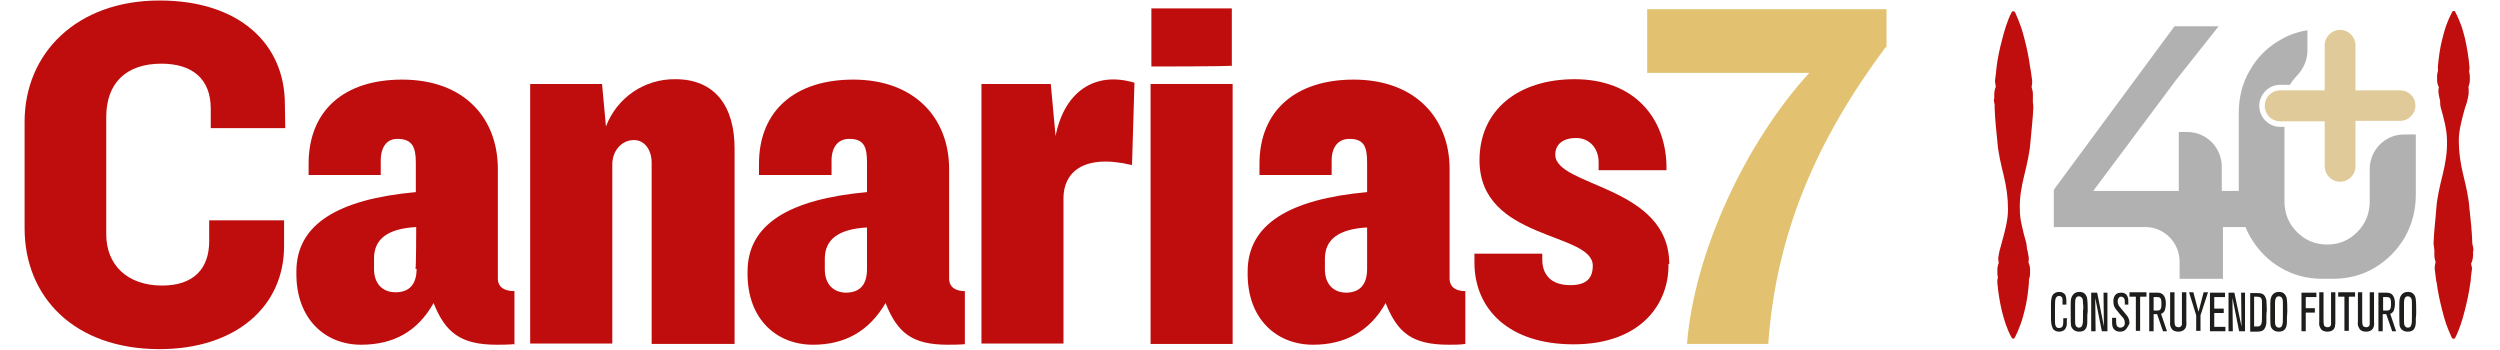
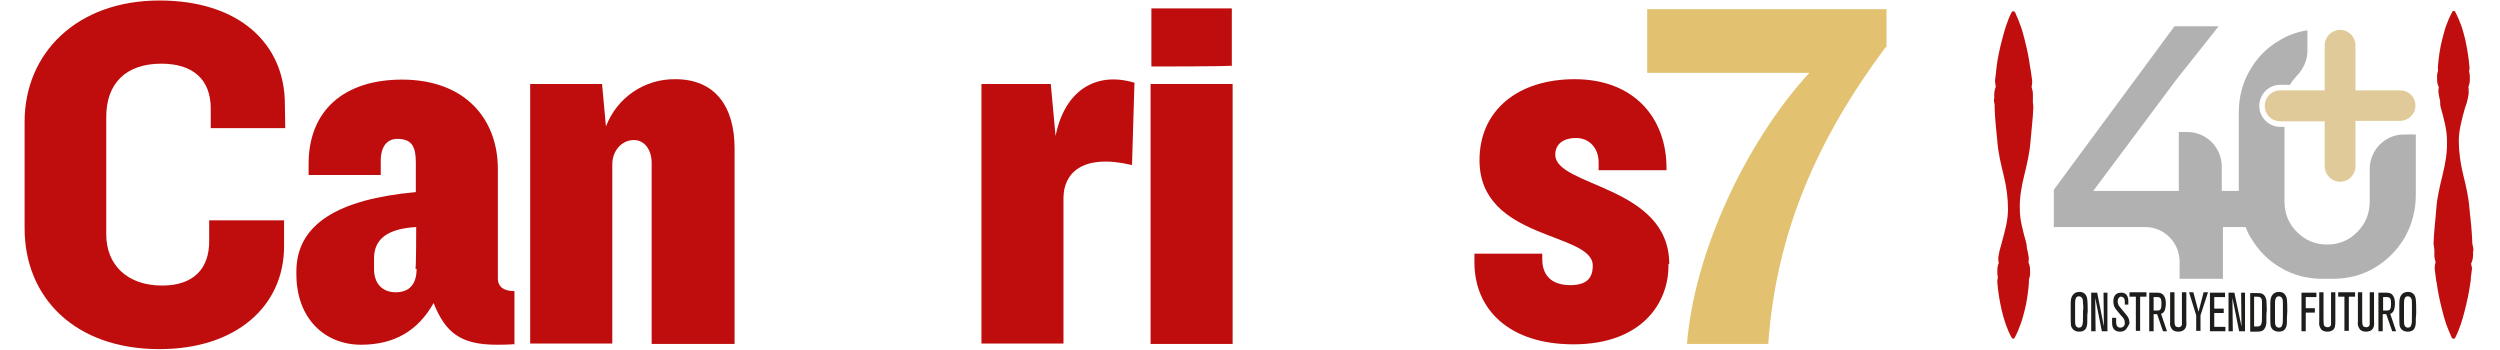
<svg xmlns="http://www.w3.org/2000/svg" width="100px" height="14px" viewBox="0 0 98 14" version="1.1">
  <g id="surface1">
    <path style=" stroke:none;fill-rule:nonzero;fill:rgb(88.627%,76.078%,43.922%);fill-opacity:1;" d="M 74.43 1.879 C 71.672 5.586 70.047 9.305 69.73 13.758 L 66.48 13.758 C 66.766 10.117 68.816 5.711 71.371 2.914 L 64.887 2.914 L 64.887 0.367 L 74.461 0.367 L 74.461 1.91 Z M 74.43 1.879 " />
    <path style=" stroke:none;fill-rule:nonzero;fill:rgb(74.902%,5.098%,5.098%);fill-opacity:1;" d="M 65.738 10.562 C 65.77 12.105 64.68 13.773 61.938 13.773 C 59.348 13.773 57.977 12.359 57.977 10.5 L 57.977 10.148 L 60.691 10.148 L 60.691 10.371 C 60.691 11.102 61.164 11.406 61.809 11.406 C 62.473 11.406 62.711 11.117 62.711 10.625 C 62.711 9.273 58.18 9.625 58.18 6.41 C 58.18 4.391 59.742 3.168 61.984 3.168 C 64.383 3.168 65.66 4.742 65.66 6.715 L 65.66 6.809 L 62.945 6.809 L 62.945 6.492 C 62.945 5.918 62.566 5.52 62.047 5.52 C 61.512 5.52 61.211 5.777 61.211 6.188 C 61.211 7.477 65.77 7.414 65.77 10.562 Z M 65.738 10.562 " />
-     <path style=" stroke:none;fill-rule:nonzero;fill:rgb(74.902%,5.098%,5.098%);fill-opacity:1;" d="M 53.684 10.754 L 53.684 9.098 C 52.535 9.164 51.996 9.578 51.996 10.355 L 51.996 10.77 C 51.996 11.375 52.344 11.707 52.863 11.707 C 53.434 11.691 53.684 11.34 53.684 10.754 Z M 57.613 13.758 C 57.395 13.789 57.172 13.789 56.949 13.789 C 55.484 13.789 54.898 13.312 54.426 12.121 C 53.797 13.25 52.801 13.789 51.523 13.789 C 50.059 13.789 48.906 12.758 48.906 10.961 L 48.906 10.863 C 48.906 8.973 50.562 7.969 53.684 7.684 L 53.684 6.492 C 53.684 5.871 53.559 5.555 52.977 5.555 C 52.535 5.555 52.266 5.871 52.266 6.426 L 52.266 7 L 49.379 7 L 49.379 6.555 C 49.379 4.406 50.848 3.184 53.148 3.184 C 55.609 3.184 56.984 4.727 56.984 6.762 L 56.984 11.137 C 56.984 11.484 57.234 11.645 57.613 11.645 L 57.613 13.758 " />
    <path style=" stroke:none;fill-rule:nonzero;fill:rgb(74.902%,5.098%,5.098%);fill-opacity:1;" d="M 48.242 2.625 C 48.273 2.66 45.055 2.66 45.055 2.66 L 45.055 0.336 L 48.273 0.336 L 48.273 2.66 Z M 48.242 2.625 " />
    <path style=" stroke:none;fill-rule:nonzero;fill:rgb(74.902%,5.098%,5.098%);fill-opacity:1;" d="M 48.273 13.758 L 45.023 13.758 L 45.023 3.359 L 48.305 3.359 L 48.305 13.758 Z M 48.273 13.758 " />
    <path style=" stroke:none;fill-rule:nonzero;fill:rgb(74.902%,5.098%,5.098%);fill-opacity:1;" d="M 44.379 3.293 C 44.379 3.328 44.281 6.602 44.281 6.602 C 42.266 6.125 41.539 6.953 41.539 7.922 L 41.539 13.742 L 38.258 13.742 L 38.258 3.359 L 41.031 3.359 L 41.223 5.441 C 41.57 3.676 42.785 2.832 44.379 3.309 Z M 44.379 3.293 " />
-     <path style=" stroke:none;fill-rule:nonzero;fill:rgb(74.902%,5.098%,5.098%);fill-opacity:1;" d="M 33.68 10.754 L 33.68 9.098 C 32.531 9.164 31.992 9.578 31.992 10.355 L 31.992 10.77 C 31.992 11.375 32.34 11.707 32.859 11.707 C 33.445 11.691 33.68 11.34 33.68 10.754 Z M 37.578 13.758 C 37.609 13.789 36.914 13.789 36.914 13.789 C 35.48 13.789 34.895 13.312 34.422 12.121 C 33.762 13.25 32.797 13.789 31.52 13.789 C 30.055 13.789 28.902 12.758 28.902 10.961 L 28.902 10.863 C 28.902 8.973 30.559 7.969 33.68 7.684 L 33.68 6.492 C 33.68 5.871 33.555 5.555 32.973 5.555 C 32.531 5.555 32.262 5.871 32.262 6.426 L 32.262 7 L 29.359 7 L 29.359 6.555 C 29.359 4.406 30.824 3.184 33.129 3.184 C 35.59 3.184 36.965 4.727 36.965 6.762 L 36.965 11.137 C 36.965 11.484 37.215 11.645 37.594 11.645 L 37.594 13.789 L 37.578 13.758 " />
    <path style=" stroke:none;fill-rule:nonzero;fill:rgb(74.902%,5.098%,5.098%);fill-opacity:1;" d="M 28.348 13.758 L 25.066 13.758 L 25.066 6.508 C 25.066 6 24.785 5.602 24.359 5.602 C 23.852 5.602 23.492 6.047 23.492 6.57 L 23.492 13.742 L 20.207 13.742 L 20.207 3.359 L 23.082 3.359 L 23.238 5.059 C 23.68 3.898 24.785 3.152 26.016 3.168 C 27.609 3.168 28.383 4.266 28.383 5.934 L 28.383 13.758 Z M 28.348 13.758 " />
    <path style=" stroke:none;fill-rule:nonzero;fill:rgb(74.902%,5.098%,5.098%);fill-opacity:1;" d="M 15.617 10.754 C 15.648 10.754 15.648 9.082 15.648 9.082 C 14.5 9.148 13.961 9.559 13.961 10.34 L 13.961 10.754 C 13.961 11.359 14.309 11.691 14.828 11.691 C 15.398 11.691 15.664 11.34 15.664 10.754 Z M 19.531 13.758 C 19.562 13.789 18.867 13.789 18.867 13.789 C 17.434 13.789 16.816 13.312 16.344 12.121 C 15.711 13.25 14.75 13.789 13.441 13.789 C 12.004 13.789 10.855 12.758 10.855 10.961 L 10.855 10.863 C 10.855 8.973 12.512 7.969 15.633 7.684 L 15.633 6.492 C 15.633 5.871 15.477 5.555 14.891 5.555 C 14.48 5.555 14.23 5.871 14.23 6.426 L 14.23 7 L 11.344 7 L 11.344 6.555 C 11.344 4.406 12.777 3.184 15.082 3.184 C 17.574 3.184 18.914 4.727 18.914 6.762 L 18.914 11.137 C 18.914 11.484 19.168 11.645 19.578 11.645 L 19.578 13.789 L 19.531 13.758 " />
    <path style=" stroke:none;fill-rule:nonzero;fill:rgb(74.902%,5.098%,5.098%);fill-opacity:1;" d="M 10.41 5.125 L 7.43 5.125 L 7.43 4.344 C 7.43 3.152 6.688 2.547 5.457 2.547 C 4.023 2.547 3.25 3.344 3.25 4.68 L 3.25 9.371 C 3.25 10.594 4.086 11.422 5.488 11.422 C 6.734 11.422 7.367 10.754 7.367 9.656 L 7.367 8.812 L 10.363 8.812 L 10.363 9.848 C 10.363 12.266 8.426 13.965 5.379 13.965 C 1.973 13.965 -0.016 11.883 -0.016 9.133 L -0.016 4.867 C -0.016 2.133 2.066 0.02 5.379 0.02 C 8.566 0.02 10.395 1.75 10.395 4.168 Z M 10.41 5.125 " />
    <path style=" stroke:none;fill-rule:nonzero;fill:rgb(88.235%,79.216%,60%);fill-opacity:1;" d="M 95.004 3.613 L 93.219 3.613 L 93.219 1.816 C 93.219 1.48 92.953 1.195 92.605 1.195 C 92.273 1.195 91.988 1.465 91.988 1.816 L 91.988 3.613 L 90.207 3.613 C 89.875 3.613 89.59 3.883 89.59 4.234 C 89.59 4.582 89.859 4.852 90.207 4.852 L 91.988 4.852 L 91.988 6.648 C 91.988 6.984 92.258 7.27 92.605 7.27 C 92.938 7.27 93.219 7 93.219 6.648 L 93.219 4.836 L 95.004 4.836 C 95.332 4.836 95.617 4.566 95.617 4.219 C 95.617 3.867 95.332 3.613 95.004 3.613 Z M 95.004 3.613 " />
    <path style=" stroke:none;fill-rule:nonzero;fill:rgb(69.412%,69.412%,69.412%);fill-opacity:1;" d="M 95.617 5.379 L 95.16 5.379 C 94.402 5.379 93.789 6 93.789 6.762 L 93.789 8.051 C 93.789 8.527 93.629 8.941 93.297 9.273 C 92.969 9.609 92.574 9.781 92.086 9.781 C 91.609 9.781 91.199 9.609 90.871 9.273 C 90.539 8.941 90.379 8.527 90.379 8.051 L 90.379 5.074 L 90.207 5.074 C 89.75 5.074 89.371 4.695 89.371 4.234 C 89.371 3.773 89.75 3.391 90.207 3.391 L 90.602 3.391 C 90.664 3.262 90.773 3.152 90.852 3.055 C 91.121 2.785 91.297 2.418 91.297 2.039 L 91.297 1.211 C 90.902 1.273 90.523 1.402 90.191 1.609 C 89.688 1.895 89.277 2.309 88.992 2.816 C 88.691 3.328 88.551 3.898 88.551 4.52 L 88.551 7.637 L 87.871 7.637 L 87.871 6.668 C 87.871 5.902 87.258 5.281 86.5 5.281 L 86.152 5.281 L 86.152 7.637 L 82.73 7.637 L 86.043 3.199 L 87.746 1.051 L 85.98 1.051 L 81.152 7.59 L 81.152 9.082 L 84.812 9.082 C 85.57 9.082 86.184 9.703 86.184 10.469 L 86.184 11.152 L 87.918 11.152 L 87.918 9.082 L 88.82 9.082 C 88.883 9.227 88.945 9.371 89.023 9.496 C 89.324 10.004 89.719 10.418 90.223 10.707 C 90.727 11.008 91.297 11.152 91.895 11.152 L 92.32 11.152 C 92.922 11.152 93.488 11.008 93.992 10.707 C 94.496 10.402 94.891 10.004 95.191 9.496 C 95.477 8.988 95.633 8.414 95.633 7.797 L 95.633 5.379 Z M 95.617 5.379 " />
    <path style=" stroke:none;fill-rule:nonzero;fill:rgb(75.294%,5.098%,5.098%);fill-opacity:1;" d="M 97.211 0.48 C 97.305 0.656 97.383 0.844 97.449 1.02 C 97.512 1.195 97.559 1.387 97.605 1.562 C 97.684 1.926 97.746 2.293 97.777 2.66 C 97.812 3.008 97.543 3.309 97.195 3.344 C 96.848 3.375 96.547 3.105 96.516 2.754 C 96.516 2.723 96.516 2.691 96.516 2.66 C 96.547 2.293 96.598 1.926 96.691 1.562 C 96.738 1.387 96.785 1.195 96.848 1.02 C 96.91 0.844 96.992 0.656 97.086 0.48 C 97.102 0.434 97.148 0.434 97.195 0.449 C 97.195 0.449 97.211 0.465 97.211 0.48 Z M 97.211 0.48 " />
    <path style=" stroke:none;fill-rule:nonzero;fill:rgb(75.294%,5.098%,5.098%);fill-opacity:1;" d="M 97.793 3.023 C 97.793 3.086 97.793 3.152 97.793 3.199 C 97.793 3.566 97.496 3.852 97.133 3.852 C 96.77 3.852 96.484 3.551 96.484 3.199 C 96.484 3.137 96.484 3.07 96.484 3.023 C 96.5 2.66 96.816 2.387 97.164 2.402 C 97.512 2.438 97.777 2.707 97.793 3.023 Z M 97.793 3.023 " />
    <path style=" stroke:none;fill-rule:nonzero;fill:rgb(75.294%,5.098%,5.098%);fill-opacity:1;" d="M 97.746 3.754 C 97.73 3.883 97.699 3.996 97.668 4.121 C 97.59 4.406 97.305 4.582 97.008 4.504 C 96.816 4.457 96.676 4.297 96.629 4.121 C 96.598 3.996 96.562 3.883 96.547 3.754 C 96.484 3.422 96.707 3.105 97.039 3.039 C 97.367 2.977 97.684 3.199 97.746 3.531 C 97.746 3.613 97.746 3.676 97.746 3.754 Z M 97.746 3.754 " />
    <path style=" stroke:none;fill-rule:nonzero;fill:rgb(75.294%,5.098%,5.098%);fill-opacity:1;" d="M 97.605 4.297 C 97.543 4.52 97.48 4.742 97.434 4.965 C 97.383 5.188 97.352 5.41 97.352 5.633 C 97.352 6.078 97.418 6.539 97.527 6.984 C 97.637 7.43 97.746 7.891 97.777 8.336 C 97.828 8.781 97.875 9.242 97.891 9.688 C 97.906 10.117 97.574 10.484 97.148 10.5 C 96.723 10.516 96.359 10.18 96.344 9.75 C 96.344 9.734 96.344 9.703 96.344 9.688 C 96.359 9.242 96.422 8.781 96.453 8.336 C 96.484 7.891 96.598 7.43 96.707 6.984 C 96.816 6.539 96.895 6.078 96.879 5.633 C 96.879 5.41 96.848 5.188 96.801 4.965 C 96.754 4.742 96.691 4.52 96.629 4.297 C 96.547 4.027 96.707 3.754 96.973 3.691 C 97.242 3.613 97.512 3.773 97.574 4.043 C 97.637 4.121 97.637 4.219 97.605 4.297 Z M 97.605 4.297 " />
    <path style=" stroke:none;fill-rule:nonzero;fill:rgb(75.294%,5.098%,5.098%);fill-opacity:1;" d="M 97.922 10.055 L 97.922 10.227 C 97.906 10.656 97.559 11.008 97.133 10.992 C 96.723 10.977 96.391 10.641 96.375 10.227 L 96.375 10.055 C 96.359 9.625 96.707 9.258 97.133 9.242 C 97.559 9.227 97.922 9.578 97.938 10.004 C 97.922 10.039 97.922 10.055 97.922 10.055 Z M 97.922 10.055 " />
    <path style=" stroke:none;fill-rule:nonzero;fill:rgb(75.294%,5.098%,5.098%);fill-opacity:1;" d="M 97.875 10.785 C 97.859 10.914 97.844 11.023 97.828 11.152 C 97.777 11.531 97.434 11.82 97.055 11.77 C 96.723 11.723 96.484 11.469 96.438 11.152 C 96.422 11.023 96.406 10.914 96.391 10.785 C 96.359 10.371 96.66 10.004 97.055 9.973 C 97.465 9.941 97.828 10.246 97.859 10.641 C 97.891 10.691 97.875 10.738 97.875 10.785 Z M 97.875 10.785 " />
    <path style=" stroke:none;fill-rule:nonzero;fill:rgb(75.294%,5.098%,5.098%);fill-opacity:1;" d="M 97.812 11.324 C 97.762 11.691 97.684 12.059 97.59 12.422 C 97.543 12.598 97.496 12.789 97.434 12.965 C 97.367 13.141 97.305 13.328 97.211 13.504 C 97.195 13.551 97.148 13.566 97.102 13.535 C 97.086 13.52 97.07 13.52 97.07 13.504 C 96.992 13.328 96.91 13.141 96.848 12.965 C 96.785 12.789 96.738 12.598 96.691 12.422 C 96.598 12.059 96.516 11.691 96.469 11.324 C 96.422 10.961 96.676 10.609 97.039 10.547 C 97.402 10.5 97.746 10.754 97.812 11.117 C 97.828 11.184 97.828 11.262 97.812 11.324 Z M 97.812 11.324 " />
    <path style=" stroke:none;fill-rule:nonzero;fill:rgb(75.294%,5.098%,5.098%);fill-opacity:1;" d="M 79.465 13.504 C 79.367 13.328 79.289 13.141 79.227 12.965 C 79.164 12.789 79.117 12.598 79.07 12.422 C 78.988 12.059 78.926 11.691 78.895 11.324 C 78.863 10.977 79.133 10.672 79.48 10.641 C 79.824 10.609 80.125 10.879 80.156 11.23 C 80.156 11.262 80.156 11.293 80.156 11.324 C 80.125 11.691 80.078 12.059 79.984 12.422 C 79.938 12.598 79.891 12.789 79.824 12.965 C 79.762 13.141 79.684 13.328 79.59 13.504 C 79.574 13.551 79.527 13.551 79.48 13.535 C 79.496 13.535 79.48 13.52 79.465 13.504 Z M 79.465 13.504 " />
    <path style=" stroke:none;fill-rule:nonzero;fill:rgb(75.294%,5.098%,5.098%);fill-opacity:1;" d="M 78.895 10.961 C 78.895 10.895 78.895 10.832 78.895 10.785 C 78.895 10.418 79.195 10.133 79.559 10.133 C 79.922 10.133 80.203 10.434 80.203 10.785 C 80.203 10.848 80.203 10.914 80.203 10.961 C 80.188 11.324 79.875 11.598 79.527 11.582 C 79.164 11.562 78.91 11.293 78.895 10.961 Z M 78.895 10.961 " />
    <path style=" stroke:none;fill-rule:nonzero;fill:rgb(75.294%,5.098%,5.098%);fill-opacity:1;" d="M 78.941 10.246 C 78.957 10.117 78.988 10.004 79.023 9.879 C 79.102 9.594 79.383 9.418 79.684 9.496 C 79.875 9.543 80.016 9.703 80.062 9.879 C 80.094 10.004 80.125 10.117 80.141 10.246 C 80.203 10.578 79.984 10.895 79.652 10.961 C 79.32 11.023 79.004 10.801 78.941 10.469 C 78.926 10.387 78.926 10.309 78.941 10.246 Z M 78.941 10.246 " />
    <path style=" stroke:none;fill-rule:nonzero;fill:rgb(75.294%,5.098%,5.098%);fill-opacity:1;" d="M 79.07 9.703 C 79.133 9.48 79.195 9.258 79.242 9.035 C 79.289 8.812 79.32 8.59 79.32 8.367 C 79.32 7.922 79.258 7.461 79.148 7.016 C 79.039 6.57 78.926 6.109 78.895 5.664 C 78.848 5.219 78.801 4.758 78.785 4.312 C 78.77 3.883 79.102 3.516 79.527 3.5 C 79.953 3.484 80.316 3.82 80.332 4.25 C 80.332 4.266 80.332 4.297 80.332 4.312 C 80.316 4.758 80.254 5.219 80.219 5.664 C 80.188 6.109 80.078 6.57 79.969 7.016 C 79.859 7.461 79.777 7.922 79.793 8.367 C 79.793 8.59 79.824 8.812 79.875 9.035 C 79.922 9.258 79.984 9.48 80.047 9.703 C 80.125 9.973 79.969 10.246 79.699 10.309 C 79.434 10.387 79.164 10.227 79.102 9.957 C 79.039 9.879 79.055 9.781 79.07 9.703 Z M 79.07 9.703 " />
    <path style=" stroke:none;fill-rule:nonzero;fill:rgb(75.294%,5.098%,5.098%);fill-opacity:1;" d="M 78.77 3.93 L 78.77 3.754 C 78.785 3.328 79.133 2.977 79.559 2.992 C 79.969 3.008 80.301 3.344 80.316 3.754 L 80.316 3.93 C 80.332 4.359 79.984 4.727 79.559 4.742 C 79.133 4.758 78.77 4.406 78.754 3.977 C 78.77 3.961 78.77 3.945 78.77 3.93 Z M 78.77 3.93 " />
    <path style=" stroke:none;fill-rule:nonzero;fill:rgb(75.294%,5.098%,5.098%);fill-opacity:1;" d="M 78.801 3.215 C 78.816 3.086 78.832 2.977 78.848 2.848 C 78.895 2.469 79.242 2.18 79.621 2.23 C 79.953 2.277 80.188 2.531 80.234 2.848 C 80.254 2.977 80.27 3.086 80.285 3.215 C 80.316 3.629 80.016 3.996 79.621 4.027 C 79.211 4.059 78.848 3.754 78.816 3.359 C 78.801 3.309 78.801 3.262 78.801 3.215 Z M 78.801 3.215 " />
    <path style=" stroke:none;fill-rule:nonzero;fill:rgb(75.294%,5.098%,5.098%);fill-opacity:1;" d="M 78.863 2.676 C 78.91 2.309 78.988 1.941 79.086 1.578 C 79.133 1.402 79.18 1.211 79.242 1.035 C 79.305 0.859 79.367 0.672 79.465 0.496 C 79.48 0.449 79.527 0.434 79.574 0.465 C 79.59 0.48 79.605 0.48 79.605 0.496 C 79.684 0.672 79.762 0.859 79.824 1.035 C 79.891 1.211 79.938 1.402 79.984 1.578 C 80.078 1.941 80.156 2.309 80.203 2.676 C 80.254 3.039 80 3.391 79.637 3.453 C 79.273 3.5 78.926 3.246 78.863 2.883 C 78.863 2.801 78.863 2.738 78.863 2.676 Z M 78.863 2.676 " />
-     <path style=" stroke:none;fill-rule:nonzero;fill:rgb(11.373%,11.373%,10.588%);fill-opacity:1;" d="M 81.672 12.867 C 81.672 12.883 81.672 12.949 81.672 12.996 C 81.641 13.156 81.578 13.203 81.516 13.234 C 81.449 13.266 81.387 13.266 81.371 13.266 C 81.293 13.266 81.23 13.25 81.168 13.203 C 81.152 13.188 81.121 13.172 81.105 13.121 C 81.059 13.027 81.039 12.918 81.039 12.711 L 81.039 12.453 C 81.039 12.375 81.039 12.281 81.039 12.199 C 81.039 12.09 81.039 11.914 81.105 11.805 C 81.168 11.707 81.277 11.676 81.371 11.676 C 81.5 11.676 81.562 11.738 81.594 11.77 C 81.641 11.836 81.656 11.914 81.656 12.09 C 81.656 12.121 81.656 12.152 81.656 12.184 L 81.5 12.184 C 81.5 12.137 81.5 12.074 81.5 12.008 C 81.5 11.945 81.5 11.898 81.449 11.867 C 81.434 11.852 81.402 11.836 81.371 11.836 C 81.324 11.836 81.246 11.852 81.215 11.977 C 81.199 12.059 81.199 12.25 81.199 12.488 C 81.199 12.598 81.199 12.711 81.199 12.836 C 81.199 12.898 81.199 12.98 81.23 13.043 C 81.262 13.121 81.34 13.121 81.371 13.121 C 81.387 13.121 81.418 13.121 81.469 13.09 C 81.531 13.043 81.531 12.918 81.531 12.836 L 81.531 12.727 L 81.688 12.727 C 81.672 12.758 81.672 12.805 81.672 12.867 Z M 81.672 12.867 " />
    <path style=" stroke:none;fill-rule:nonzero;fill:rgb(11.373%,11.373%,10.588%);fill-opacity:1;" d="M 82.492 12.727 C 82.492 12.773 82.492 12.82 82.492 12.867 C 82.492 12.98 82.477 13.105 82.398 13.188 C 82.352 13.234 82.289 13.266 82.16 13.266 C 82.129 13.266 81.988 13.266 81.895 13.141 C 81.879 13.121 81.859 13.09 81.844 13.043 C 81.828 12.965 81.828 12.773 81.828 12.551 C 81.828 12.406 81.828 12.281 81.828 12.137 C 81.828 11.961 81.859 11.867 81.91 11.805 C 81.957 11.738 82.035 11.676 82.176 11.676 C 82.223 11.676 82.383 11.676 82.461 11.852 C 82.477 11.898 82.492 11.945 82.492 11.992 C 82.508 12.105 82.508 12.359 82.508 12.453 C 82.492 12.551 82.492 12.629 82.492 12.727 Z M 82.32 12.137 C 82.32 12.074 82.32 11.977 82.289 11.93 C 82.27 11.898 82.223 11.852 82.16 11.852 C 82.145 11.852 82.098 11.852 82.066 11.883 C 82.004 11.945 82.004 12.043 82.004 12.215 L 82.004 12.328 C 82.004 12.473 82.004 12.629 82.004 12.773 C 82.004 12.883 82.004 12.949 82.02 12.996 C 82.035 13.043 82.066 13.105 82.16 13.105 C 82.223 13.105 82.27 13.074 82.289 13.012 C 82.32 12.949 82.32 12.82 82.32 12.645 C 82.32 12.582 82.32 12.504 82.32 12.438 C 82.336 12.344 82.336 12.23 82.32 12.137 Z M 82.32 12.137 " />
    <path style=" stroke:none;fill-rule:nonzero;fill:rgb(11.373%,11.373%,10.588%);fill-opacity:1;" d="M 83.074 13.25 L 82.809 11.914 L 82.824 13.25 L 82.648 13.25 L 82.648 11.707 L 82.887 11.707 L 83.156 13.059 L 83.141 11.707 L 83.297 11.707 L 83.297 13.25 Z M 83.074 13.25 " />
    <path style=" stroke:none;fill-rule:nonzero;fill:rgb(11.373%,11.373%,10.588%);fill-opacity:1;" d="M 84.008 13.203 C 83.93 13.266 83.832 13.266 83.801 13.266 C 83.754 13.266 83.566 13.266 83.5 13.059 C 83.484 12.996 83.484 12.949 83.484 12.883 L 83.484 12.711 L 83.645 12.711 L 83.645 12.789 C 83.645 12.898 83.645 12.949 83.66 12.996 C 83.676 13.043 83.707 13.105 83.816 13.105 C 83.879 13.105 83.945 13.074 83.977 13.012 C 83.992 12.98 83.992 12.934 83.992 12.918 C 83.992 12.789 83.945 12.727 83.863 12.645 L 83.691 12.438 C 83.582 12.312 83.535 12.23 83.535 12.059 C 83.535 12.043 83.535 11.977 83.551 11.914 C 83.582 11.82 83.645 11.707 83.848 11.707 C 83.895 11.707 84.07 11.707 84.117 11.914 C 84.133 11.961 84.133 12.043 84.133 12.09 L 84.133 12.184 L 83.992 12.184 C 83.992 12.09 83.992 12.105 83.992 12.059 C 83.992 11.992 83.977 11.914 83.91 11.883 C 83.879 11.867 83.848 11.867 83.848 11.867 C 83.801 11.867 83.77 11.883 83.754 11.914 C 83.738 11.93 83.738 11.945 83.723 11.961 C 83.723 11.977 83.707 12.008 83.707 12.059 C 83.707 12.074 83.707 12.105 83.723 12.152 C 83.738 12.23 83.801 12.281 83.848 12.344 L 84.055 12.598 C 84.07 12.613 84.086 12.629 84.102 12.66 C 84.133 12.711 84.18 12.789 84.18 12.934 C 84.117 13.074 84.055 13.156 84.008 13.203 Z M 84.008 13.203 " />
    <path style=" stroke:none;fill-rule:nonzero;fill:rgb(11.373%,11.373%,10.588%);fill-opacity:1;" d="M 84.605 11.867 L 84.605 13.234 L 84.434 13.234 L 84.434 11.867 L 84.18 11.867 L 84.18 11.691 L 84.859 11.691 L 84.859 11.867 Z M 84.605 11.867 " />
    <path style=" stroke:none;fill-rule:nonzero;fill:rgb(11.373%,11.373%,10.588%);fill-opacity:1;" d="M 85.52 13.25 L 85.285 12.566 L 85.145 12.566 L 85.145 13.25 L 84.969 13.25 L 84.969 11.707 L 85.27 11.707 C 85.348 11.707 85.441 11.707 85.52 11.785 C 85.633 11.898 85.633 12.09 85.633 12.121 C 85.633 12.184 85.633 12.25 85.617 12.312 C 85.602 12.391 85.586 12.438 85.555 12.473 C 85.504 12.535 85.457 12.551 85.441 12.551 L 85.68 13.25 Z M 85.441 11.977 C 85.41 11.867 85.301 11.883 85.223 11.883 L 85.145 11.883 L 85.145 12.422 L 85.238 12.422 C 85.316 12.422 85.348 12.422 85.379 12.406 C 85.457 12.375 85.457 12.23 85.457 12.152 C 85.457 12.09 85.457 12.027 85.441 11.977 Z M 85.441 11.977 " />
    <path style=" stroke:none;fill-rule:nonzero;fill:rgb(11.373%,11.373%,10.588%);fill-opacity:1;" d="M 86.324 13.219 C 86.246 13.266 86.152 13.266 86.137 13.266 C 86.059 13.266 85.945 13.25 85.883 13.172 C 85.867 13.156 85.852 13.121 85.82 13.059 C 85.789 12.98 85.805 12.867 85.805 12.852 L 85.805 11.691 L 85.98 11.691 L 85.98 12.711 C 85.98 12.836 85.98 12.934 85.996 12.996 C 86.012 13.059 86.059 13.074 86.074 13.074 C 86.09 13.074 86.105 13.09 86.137 13.09 C 86.184 13.09 86.23 13.074 86.262 13.027 C 86.262 13.012 86.277 12.996 86.277 12.98 C 86.277 12.949 86.277 12.867 86.277 12.789 L 86.277 11.691 L 86.453 11.691 L 86.453 12.836 C 86.469 12.996 86.453 13.141 86.324 13.219 Z M 86.324 13.219 " />
    <path style=" stroke:none;fill-rule:nonzero;fill:rgb(11.373%,11.373%,10.588%);fill-opacity:1;" d="M 87.02 12.613 L 87.02 13.234 L 86.848 13.234 L 86.848 12.613 L 86.562 11.691 L 86.734 11.691 L 86.941 12.473 L 87.145 11.691 L 87.32 11.691 Z M 87.02 12.613 " />
    <path style=" stroke:none;fill-rule:nonzero;fill:rgb(11.373%,11.373%,10.588%);fill-opacity:1;" d="M 87.398 13.25 L 87.398 11.707 L 88 11.707 L 88 11.883 L 87.57 11.883 L 87.57 12.344 L 87.949 12.344 L 87.949 12.52 L 87.57 12.52 L 87.57 13.074 L 88.016 13.074 L 88.016 13.25 Z M 87.398 13.25 " />
    <path style=" stroke:none;fill-rule:nonzero;fill:rgb(11.373%,11.373%,10.588%);fill-opacity:1;" d="M 88.566 13.25 L 88.297 11.914 L 88.312 13.25 L 88.141 13.25 L 88.141 11.707 L 88.375 11.707 L 88.66 13.059 L 88.645 11.707 L 88.801 11.707 L 88.801 13.25 Z M 88.566 13.25 " />
    <path style=" stroke:none;fill-rule:nonzero;fill:rgb(11.373%,11.373%,10.588%);fill-opacity:1;" d="M 89.656 12.742 C 89.656 12.805 89.656 12.852 89.656 12.918 C 89.641 13.043 89.605 13.156 89.512 13.219 C 89.434 13.266 89.34 13.266 89.262 13.266 L 89.008 13.266 L 89.008 11.723 L 89.262 11.723 C 89.34 11.723 89.418 11.723 89.496 11.754 C 89.621 11.82 89.641 11.961 89.656 12.008 C 89.656 12.074 89.672 12.23 89.672 12.422 C 89.656 12.504 89.656 12.629 89.656 12.742 Z M 89.48 12.152 C 89.48 12.027 89.48 11.961 89.434 11.914 C 89.387 11.867 89.309 11.867 89.246 11.867 L 89.164 11.867 L 89.164 13.059 L 89.277 13.059 C 89.324 13.059 89.371 13.059 89.402 13.027 C 89.434 13.012 89.449 12.98 89.465 12.918 C 89.48 12.852 89.48 12.695 89.48 12.52 C 89.48 12.406 89.48 12.281 89.48 12.152 Z M 89.48 12.152 " />
    <path style=" stroke:none;fill-rule:nonzero;fill:rgb(11.373%,11.373%,10.588%);fill-opacity:1;" d="M 90.477 12.727 C 90.477 12.773 90.477 12.82 90.477 12.867 C 90.477 12.98 90.461 13.105 90.379 13.188 C 90.332 13.234 90.27 13.266 90.145 13.266 C 90.113 13.266 89.969 13.266 89.875 13.141 C 89.859 13.121 89.844 13.09 89.828 13.043 C 89.812 12.965 89.812 12.773 89.812 12.551 C 89.812 12.406 89.812 12.281 89.812 12.137 C 89.812 11.961 89.844 11.867 89.891 11.805 C 89.938 11.738 90.016 11.676 90.16 11.676 C 90.207 11.676 90.363 11.676 90.441 11.852 C 90.461 11.898 90.477 11.945 90.477 11.992 C 90.492 12.105 90.492 12.359 90.492 12.453 C 90.492 12.551 90.477 12.629 90.477 12.727 Z M 90.316 12.137 C 90.316 12.074 90.316 11.977 90.285 11.93 C 90.27 11.898 90.223 11.852 90.16 11.852 C 90.145 11.852 90.098 11.852 90.066 11.883 C 90 11.945 90 12.043 90 12.215 L 90 12.328 C 90 12.473 90 12.629 90 12.773 C 90 12.883 90 12.949 90.016 12.996 C 90.031 13.043 90.066 13.105 90.16 13.105 C 90.223 13.105 90.27 13.074 90.285 13.012 C 90.316 12.949 90.316 12.82 90.316 12.645 C 90.316 12.582 90.316 12.504 90.316 12.438 C 90.316 12.344 90.316 12.23 90.316 12.137 Z M 90.316 12.137 " />
    <path style=" stroke:none;fill-rule:nonzero;fill:rgb(11.373%,11.373%,10.588%);fill-opacity:1;" d="M 91.23 11.867 L 91.23 12.328 L 91.594 12.328 L 91.594 12.504 L 91.23 12.504 L 91.23 13.25 L 91.059 13.25 L 91.059 11.707 L 91.656 11.707 L 91.656 11.883 L 91.23 11.883 Z M 91.23 11.867 " />
    <path style=" stroke:none;fill-rule:nonzero;fill:rgb(11.373%,11.373%,10.588%);fill-opacity:1;" d="M 92.289 13.219 C 92.211 13.266 92.117 13.266 92.102 13.266 C 92.02 13.266 91.91 13.25 91.848 13.172 C 91.832 13.156 91.816 13.121 91.785 13.059 C 91.754 12.98 91.77 12.867 91.77 12.852 L 91.77 11.691 L 91.941 11.691 L 91.941 12.711 C 91.941 12.836 91.941 12.934 91.957 12.996 C 91.973 13.059 92.02 13.074 92.035 13.074 C 92.051 13.074 92.066 13.09 92.102 13.09 C 92.148 13.09 92.195 13.074 92.227 13.027 C 92.227 13.012 92.242 12.996 92.242 12.98 C 92.242 12.949 92.242 12.867 92.242 12.789 L 92.242 11.691 L 92.414 11.691 L 92.414 12.836 C 92.414 12.996 92.414 13.141 92.289 13.219 Z M 92.289 13.219 " />
    <path style=" stroke:none;fill-rule:nonzero;fill:rgb(11.373%,11.373%,10.588%);fill-opacity:1;" d="M 92.953 11.867 L 92.953 13.234 L 92.777 13.234 L 92.777 11.867 L 92.527 11.867 L 92.527 11.691 L 93.203 11.691 L 93.203 11.867 Z M 92.953 11.867 " />
    <path style=" stroke:none;fill-rule:nonzero;fill:rgb(11.373%,11.373%,10.588%);fill-opacity:1;" d="M 93.836 13.219 C 93.758 13.266 93.66 13.266 93.645 13.266 C 93.566 13.266 93.457 13.25 93.395 13.172 C 93.379 13.156 93.363 13.121 93.332 13.059 C 93.297 12.98 93.316 12.867 93.316 12.852 L 93.316 11.691 L 93.488 11.691 L 93.488 12.711 C 93.488 12.836 93.488 12.934 93.504 12.996 C 93.52 13.059 93.566 13.074 93.582 13.074 C 93.598 13.074 93.613 13.09 93.645 13.09 C 93.691 13.09 93.742 13.074 93.773 13.027 C 93.773 13.012 93.789 12.996 93.789 12.98 C 93.789 12.949 93.789 12.867 93.789 12.789 L 93.789 11.691 L 93.961 11.691 L 93.961 12.836 C 93.977 12.996 93.961 13.141 93.836 13.219 Z M 93.836 13.219 " />
    <path style=" stroke:none;fill-rule:nonzero;fill:rgb(11.373%,11.373%,10.588%);fill-opacity:1;" d="M 94.688 13.25 L 94.449 12.566 L 94.309 12.566 L 94.309 13.25 L 94.137 13.25 L 94.137 11.707 L 94.434 11.707 C 94.512 11.707 94.609 11.707 94.688 11.785 C 94.797 11.898 94.797 12.09 94.797 12.121 C 94.797 12.184 94.797 12.25 94.781 12.312 C 94.766 12.391 94.75 12.438 94.719 12.473 C 94.672 12.535 94.625 12.551 94.609 12.551 L 94.844 13.25 Z M 94.625 11.977 C 94.594 11.867 94.48 11.883 94.402 11.883 L 94.324 11.883 L 94.324 12.422 L 94.418 12.422 C 94.496 12.422 94.531 12.422 94.562 12.406 C 94.641 12.375 94.641 12.23 94.641 12.152 C 94.641 12.09 94.641 12.027 94.625 11.977 Z M 94.625 11.977 " />
    <path style=" stroke:none;fill-rule:nonzero;fill:rgb(11.373%,11.373%,10.588%);fill-opacity:1;" d="M 95.633 12.727 C 95.633 12.773 95.633 12.82 95.633 12.867 C 95.633 12.98 95.617 13.105 95.539 13.188 C 95.492 13.234 95.43 13.266 95.301 13.266 C 95.27 13.266 95.129 13.266 95.035 13.141 C 95.02 13.121 95.004 13.09 94.988 13.043 C 94.973 12.965 94.973 12.773 94.973 12.551 C 94.973 12.406 94.973 12.281 94.973 12.137 C 94.973 11.961 95.004 11.867 95.051 11.805 C 95.098 11.738 95.176 11.676 95.316 11.676 C 95.367 11.676 95.523 11.676 95.602 11.852 C 95.617 11.898 95.633 11.945 95.633 11.992 C 95.648 12.105 95.648 12.359 95.648 12.453 C 95.648 12.551 95.648 12.629 95.633 12.727 Z M 95.477 12.137 C 95.477 12.074 95.477 11.977 95.445 11.93 C 95.43 11.898 95.383 11.852 95.316 11.852 C 95.301 11.852 95.254 11.852 95.223 11.883 C 95.16 11.945 95.16 12.043 95.16 12.215 L 95.16 12.328 C 95.16 12.473 95.16 12.629 95.16 12.773 C 95.16 12.883 95.16 12.949 95.176 12.996 C 95.191 13.043 95.223 13.105 95.316 13.105 C 95.383 13.105 95.43 13.074 95.445 13.012 C 95.477 12.949 95.477 12.82 95.477 12.645 C 95.477 12.582 95.477 12.504 95.477 12.438 C 95.477 12.344 95.477 12.23 95.477 12.137 Z M 95.477 12.137 " />
  </g>
</svg>